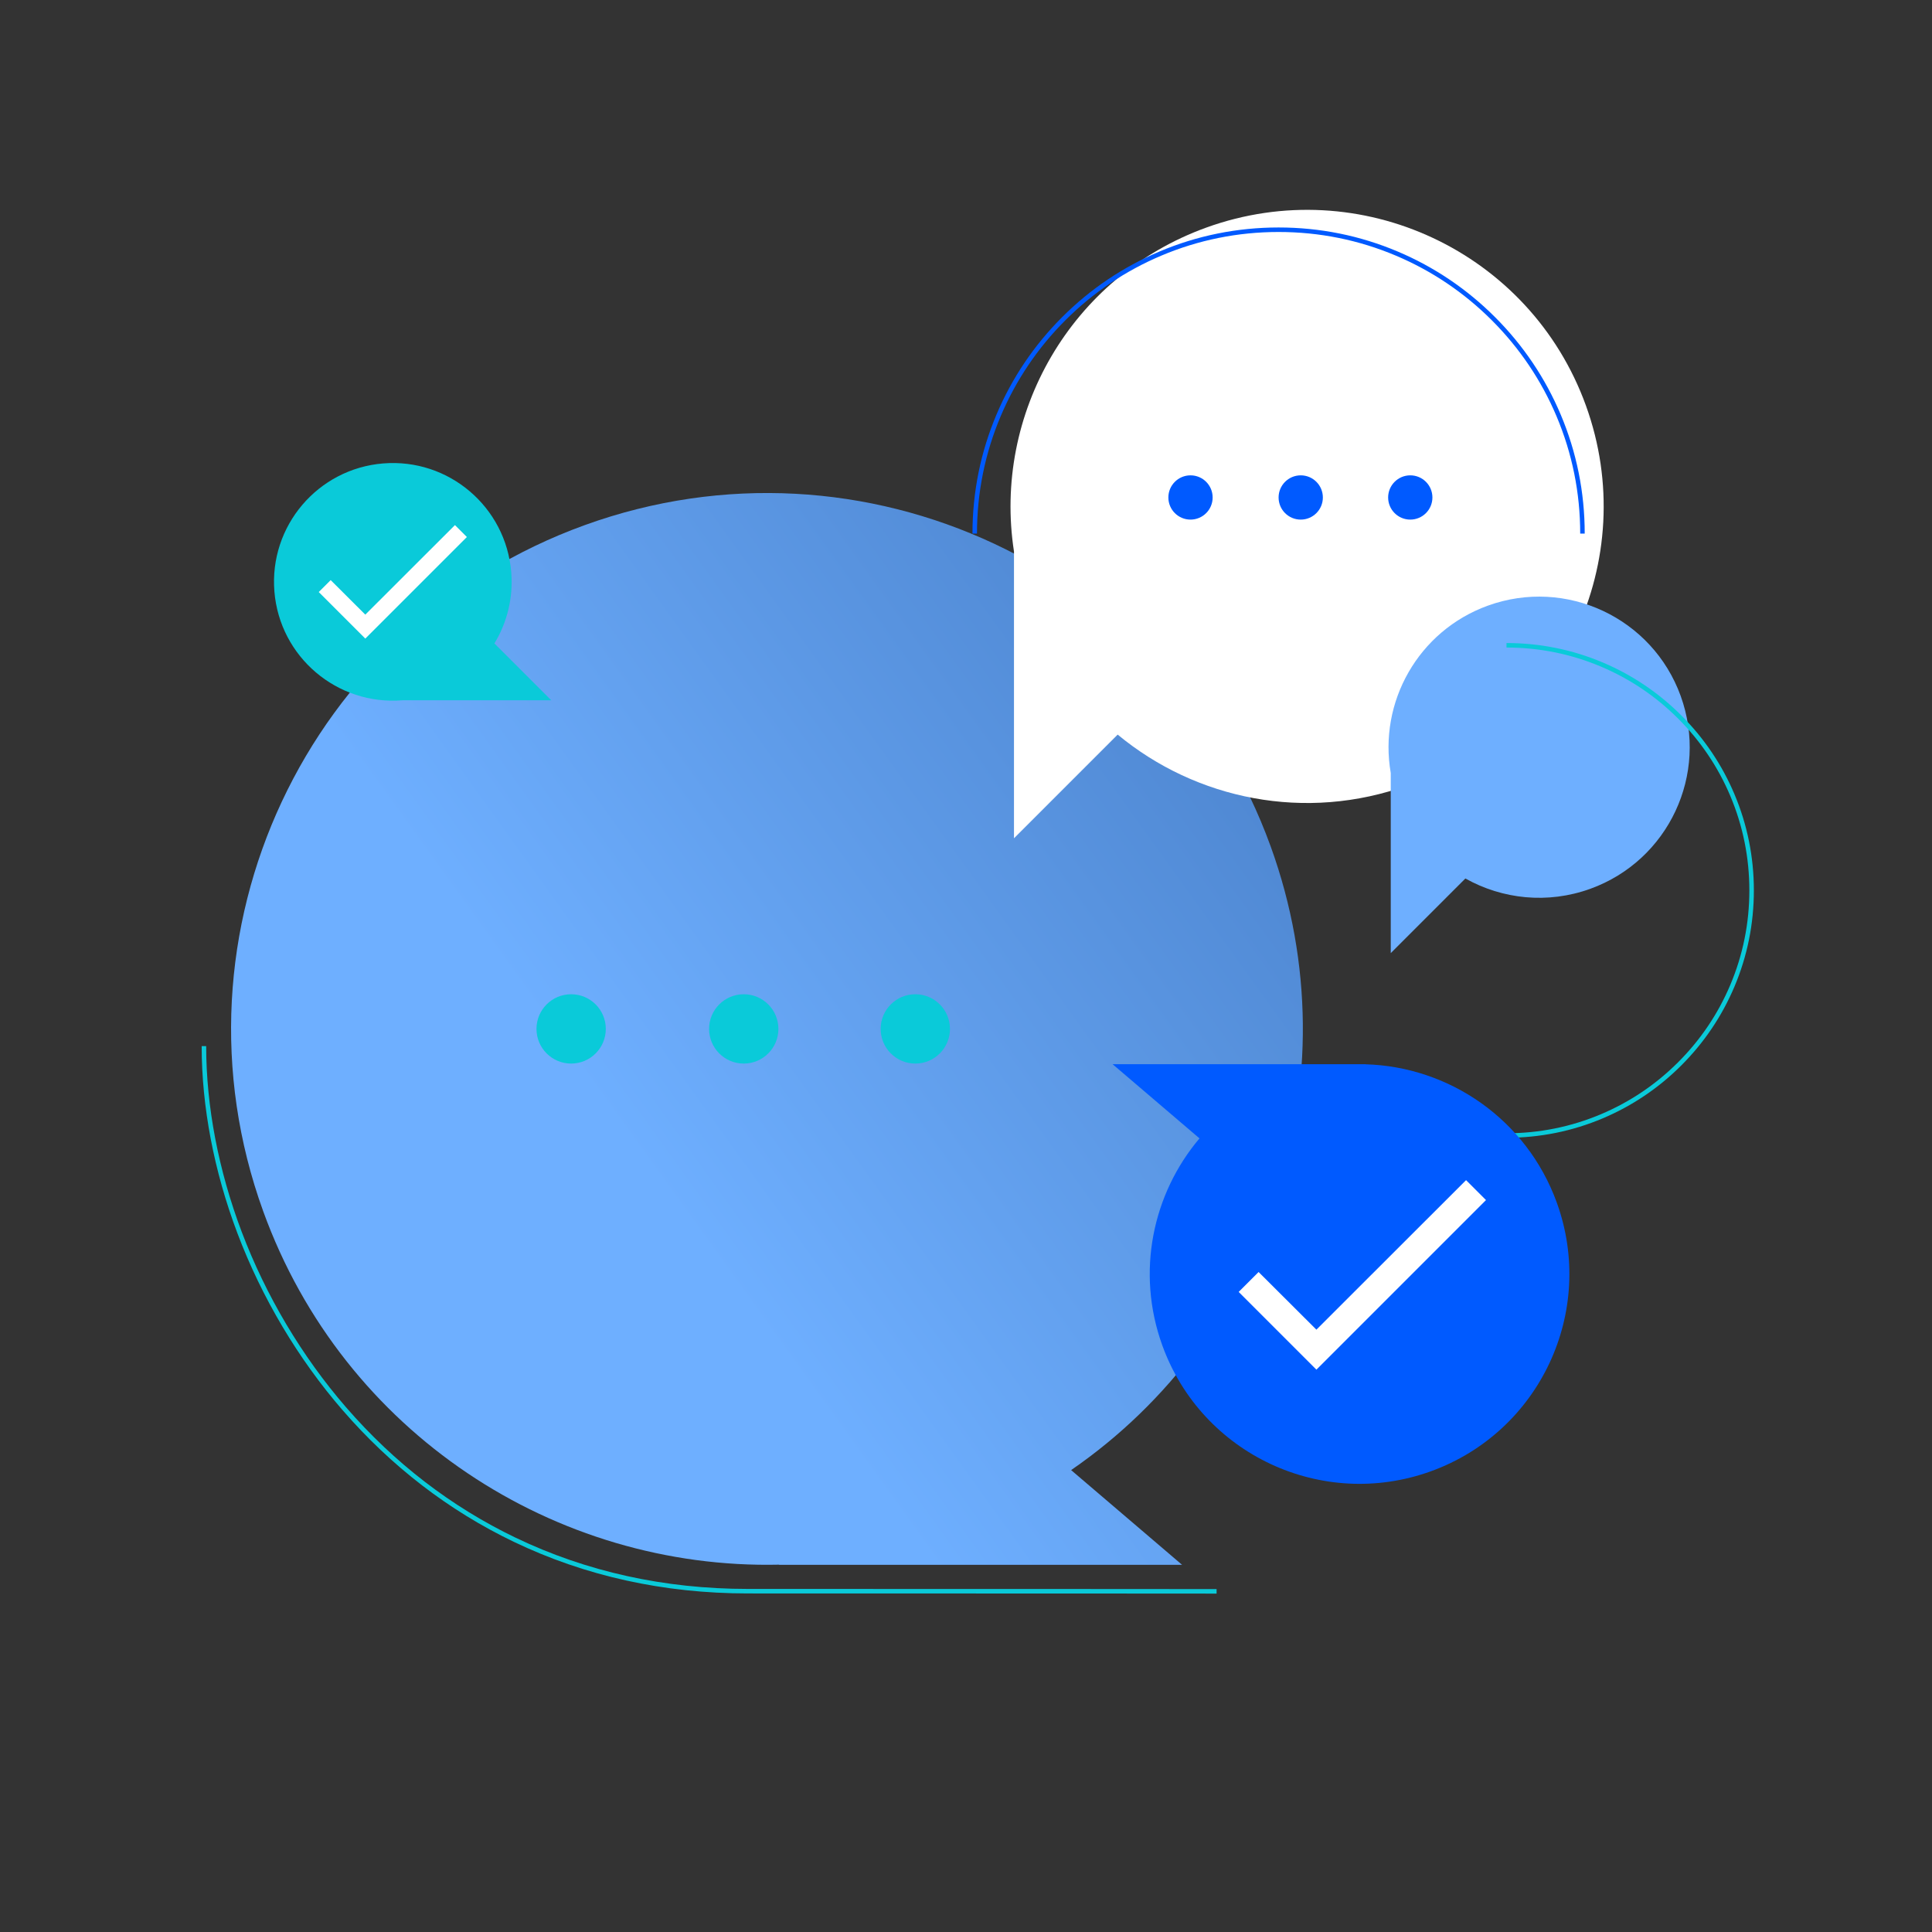
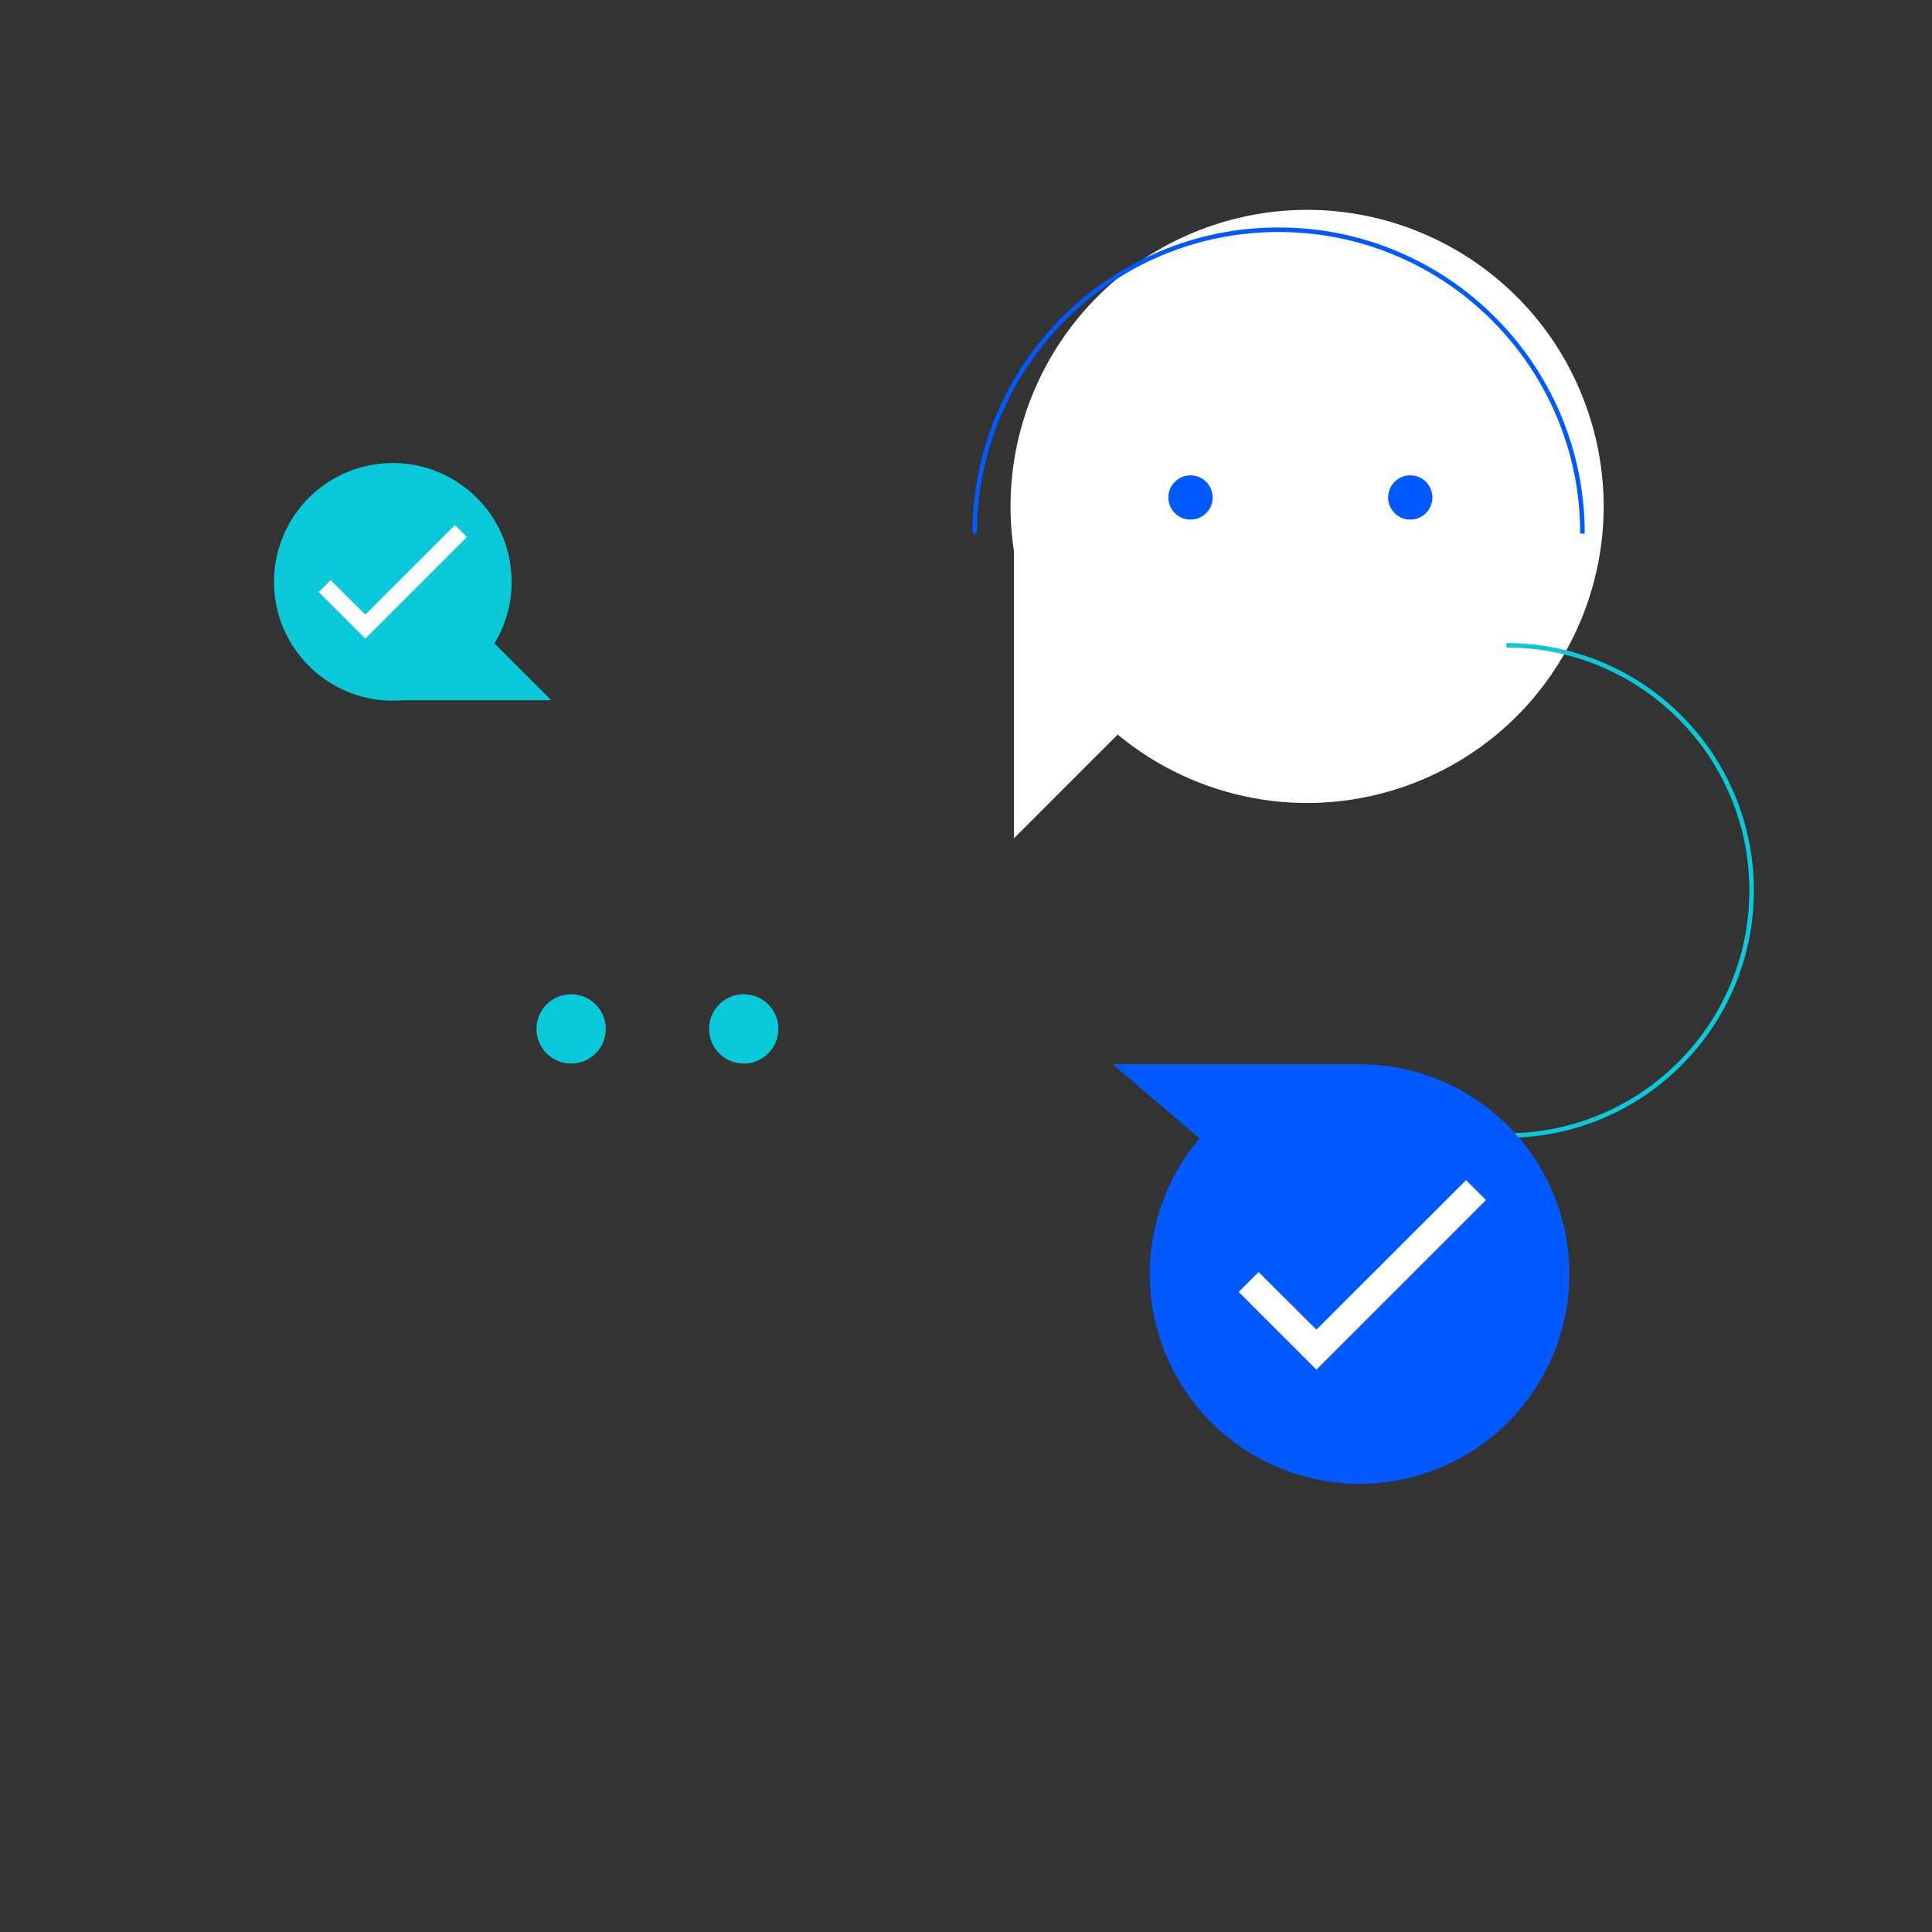
<svg xmlns="http://www.w3.org/2000/svg" width="618" height="618" viewBox="0 0 618 618" fill="none">
  <rect x="0" y="0" width="618" height="618" fill="#333333" stroke="none" />
-   <path d="M406.483 270.818C374.281 181.818 276.027 135.775 187.027 167.977C98.027 200.179 51.984 298.432 84.186 387.431C109.888 458.466 177.669 502.136 249.237 500.496L249.21 500.543H378.115L342.627 470.249C405.282 427.115 433.574 345.693 406.483 270.818Z" fill="url(#paint0_linear)" />
  <path d="M507.295 129.725C489.474 80.468 435.097 54.986 385.84 72.807C342.487 88.494 317.553 132.497 324.349 176.404V268.146L357.517 234.978C382.55 255.72 417.597 263.042 450.38 251.18C499.634 233.359 525.117 178.981 507.295 129.725Z" fill="white" />
-   <path d="M537.614 222.63C528.565 197.617 500.952 184.679 475.94 193.728C453.62 201.803 440.914 224.663 444.869 247.263C444.869 266.236 444.869 304.88 444.869 304.88L468.742 281.006C480.525 287.617 495.009 289.261 508.712 284.302C533.723 275.255 546.664 247.643 537.614 222.63Z" fill="#6EAFFF" />
  <path d="M158.15 205.825C162.165 199.216 164.209 191.324 163.533 183.029C161.827 162.107 143.483 146.532 122.562 148.239C101.64 149.945 86.065 168.289 87.773 189.211C89.478 210.132 107.823 225.708 128.744 224H176.326L158.15 205.825Z" fill="#0ACAD9" />
  <path d="M149.344 171.779L116.852 204.271L101.96 189.38L105.777 185.562L116.852 196.61L145.527 167.964L149.344 171.779Z" fill="white" />
  <path d="M182.695 340.211C188.818 340.211 193.782 335.247 193.782 329.124C193.782 323.001 188.818 318.037 182.695 318.037C176.572 318.037 171.608 323.001 171.608 329.124C171.608 335.247 176.572 340.211 182.695 340.211Z" fill="#0ACAD9" />
  <path d="M237.907 340.211C244.03 340.211 248.994 335.247 248.994 329.124C248.994 323.001 244.03 318.037 237.907 318.037C231.784 318.037 226.82 323.001 226.82 329.124C226.82 335.247 231.784 340.211 237.907 340.211Z" fill="#0ACAD9" />
-   <path d="M292.786 340.211C298.909 340.211 303.873 335.247 303.873 329.124C303.873 323.001 298.909 318.037 292.786 318.037C286.663 318.037 281.699 323.001 281.699 329.124C281.699 335.247 286.663 340.211 292.786 340.211Z" fill="#0ACAD9" />
  <path d="M380.814 166.209C384.724 166.209 387.894 163.039 387.894 159.129C387.894 155.219 384.724 152.049 380.814 152.049C376.903 152.049 373.733 155.219 373.733 159.129C373.733 163.039 376.903 166.209 380.814 166.209Z" fill="#005AFF" />
-   <path d="M416.07 166.209C419.981 166.209 423.151 163.039 423.151 159.129C423.151 155.219 419.981 152.049 416.07 152.049C412.16 152.049 408.99 155.219 408.99 159.129C408.99 163.039 412.16 166.209 416.07 166.209Z" fill="#005AFF" />
  <path d="M451.113 166.209C455.024 166.209 458.194 163.039 458.194 159.129C458.194 155.219 455.024 152.049 451.113 152.049C447.203 152.049 444.033 155.219 444.033 159.129C444.033 163.039 447.203 166.209 451.113 166.209Z" fill="#005AFF" />
  <path d="M481.892 363.947V362.505C492.379 362.505 502.553 360.451 512.13 356.401C521.382 352.489 529.69 346.888 536.824 339.752C543.957 332.618 549.561 324.31 553.473 315.059C557.522 305.482 559.576 295.308 559.576 284.82C559.576 274.333 557.522 264.158 553.473 254.581C549.561 245.33 543.959 237.022 536.824 229.888C529.69 222.754 521.382 217.151 512.13 213.239C502.553 209.189 492.379 207.135 481.892 207.135V205.693C492.573 205.693 502.937 207.786 512.691 211.912C522.113 215.899 530.576 221.603 537.841 228.87C545.107 236.138 550.813 244.599 554.799 254.021C558.925 263.777 561.018 274.139 561.018 284.82C561.018 295.501 558.925 305.865 554.799 315.619C550.813 325.042 545.109 333.504 537.841 340.77C530.574 348.035 522.113 353.742 512.691 357.728C502.937 361.856 492.573 363.947 481.892 363.947Z" fill="#0ACAD9" />
  <path d="M506.91 170.684H505.468C505.468 157.658 502.918 145.024 497.888 133.13C493.028 121.641 486.071 111.323 477.211 102.463C468.351 93.603 458.033 86.646 446.544 81.787C434.65 76.756 422.016 74.206 408.99 74.206C395.965 74.206 383.331 76.756 371.437 81.787C359.948 86.646 349.629 93.603 340.769 102.463C331.909 111.323 324.953 121.641 320.093 133.13C315.063 145.024 312.512 157.658 312.512 170.684H311.07C311.07 157.465 313.66 144.641 318.766 132.57C323.698 120.91 330.758 110.437 339.752 101.445C348.744 92.453 359.217 85.391 370.876 80.46C382.948 75.353 395.773 72.764 408.99 72.764C422.209 72.764 435.033 75.353 447.104 80.46C458.764 85.391 469.237 92.451 478.229 101.445C487.221 110.437 494.283 120.91 499.214 132.57C504.321 144.641 506.91 157.465 506.91 170.684Z" fill="#005AFF" />
-   <path d="M389.157 509.753C388.574 509.753 329.833 509.701 239.172 509.701C212.353 509.701 187.169 504.143 164.324 493.178C143.578 483.222 125.153 469.049 109.561 451.051C95.359 434.659 83.737 415.104 75.948 394.498C68.464 374.697 64.509 353.994 64.509 334.628H65.951C65.951 353.823 69.875 374.349 77.297 393.989C85.026 414.438 96.56 433.844 110.651 450.107C126.113 467.955 144.383 482.009 164.948 491.878C187.598 502.747 212.571 508.259 239.172 508.259C329.833 508.259 388.576 508.311 389.157 508.311V509.753Z" fill="#0ACAD9" />
  <path d="M497.986 384.699C488.333 358.02 463.522 341.2 436.784 340.438L436.817 340.411H355.894L383.691 364.142C368.686 381.885 363.322 406.939 371.795 430.357C384.402 465.204 422.872 483.231 457.719 470.624C492.566 458.015 510.593 419.546 497.986 384.699Z" fill="#005AFF" />
  <path d="M475.331 383.875L421.085 438.121L396.223 413.258L402.596 406.885L421.085 425.328L468.957 377.501L475.331 383.875Z" fill="white" />
  <defs>
    <linearGradient id="paint0_linear" x1="211.876" y1="381.096" x2="683.367" y2="41.78" gradientUnits="userSpaceOnUse">
      <stop stop-color="#6EAFFF" />
      <stop offset="1" stop-color="#214D8F" />
    </linearGradient>
  </defs>
</svg>